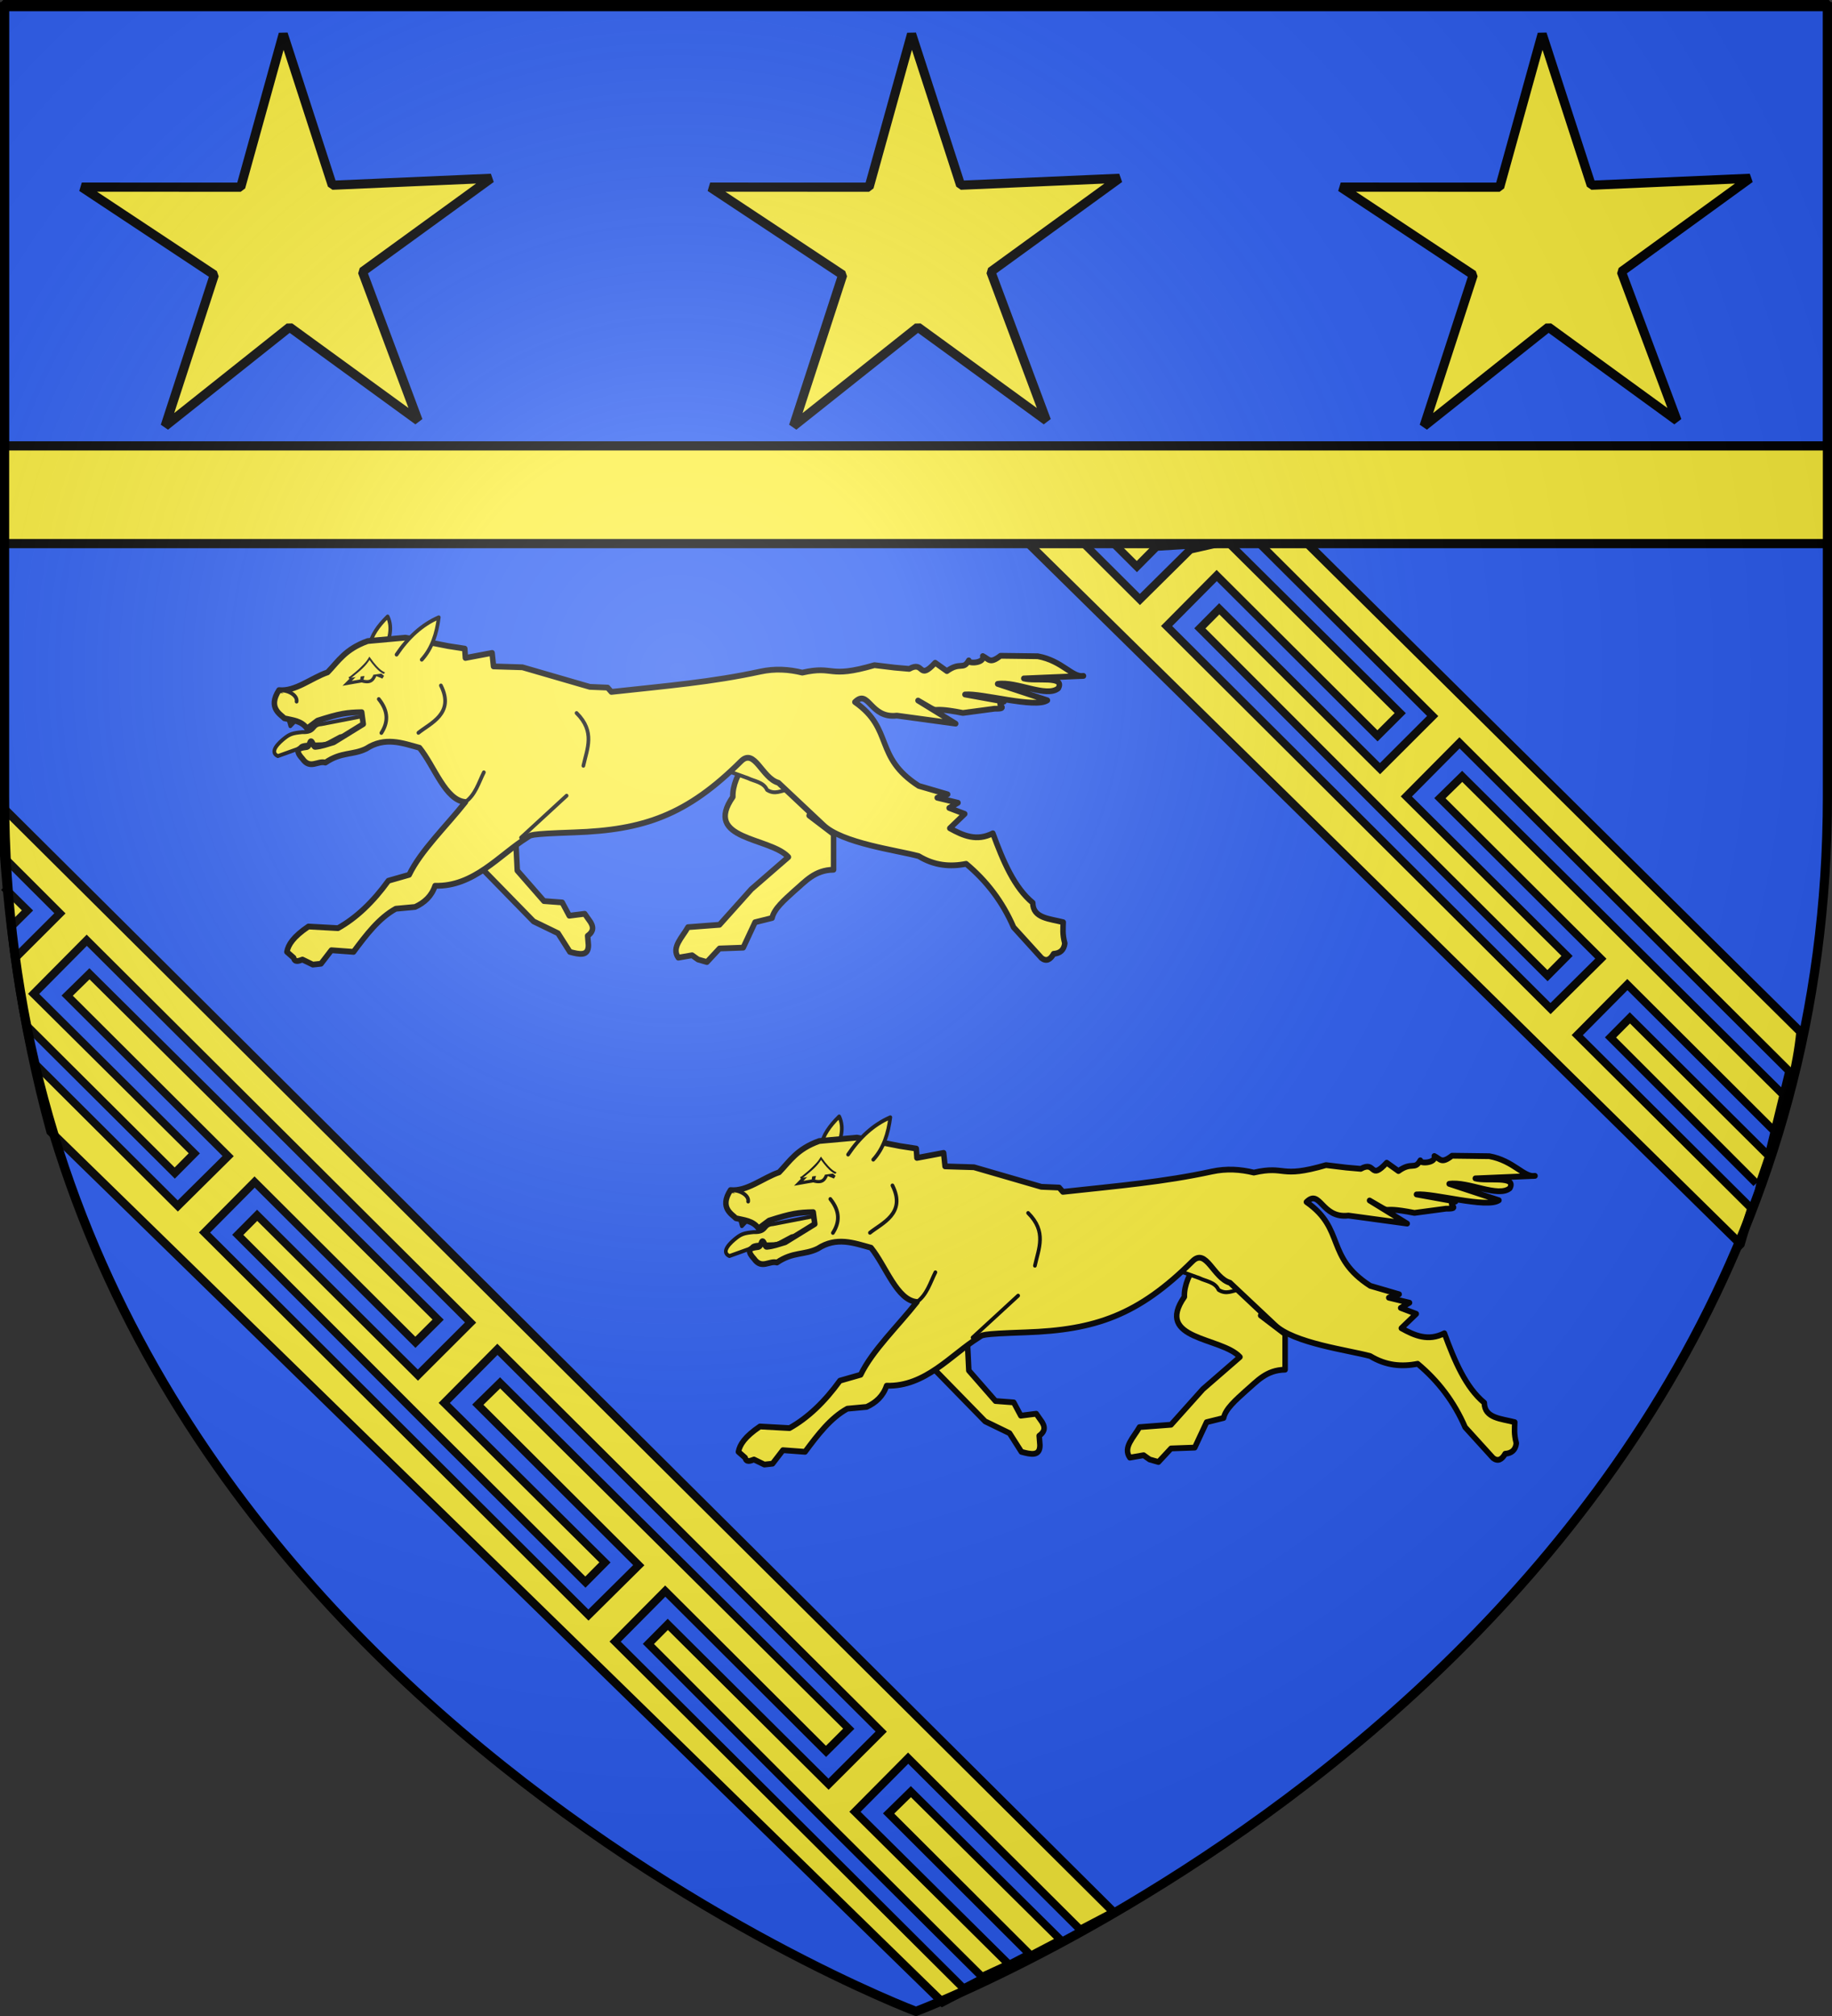
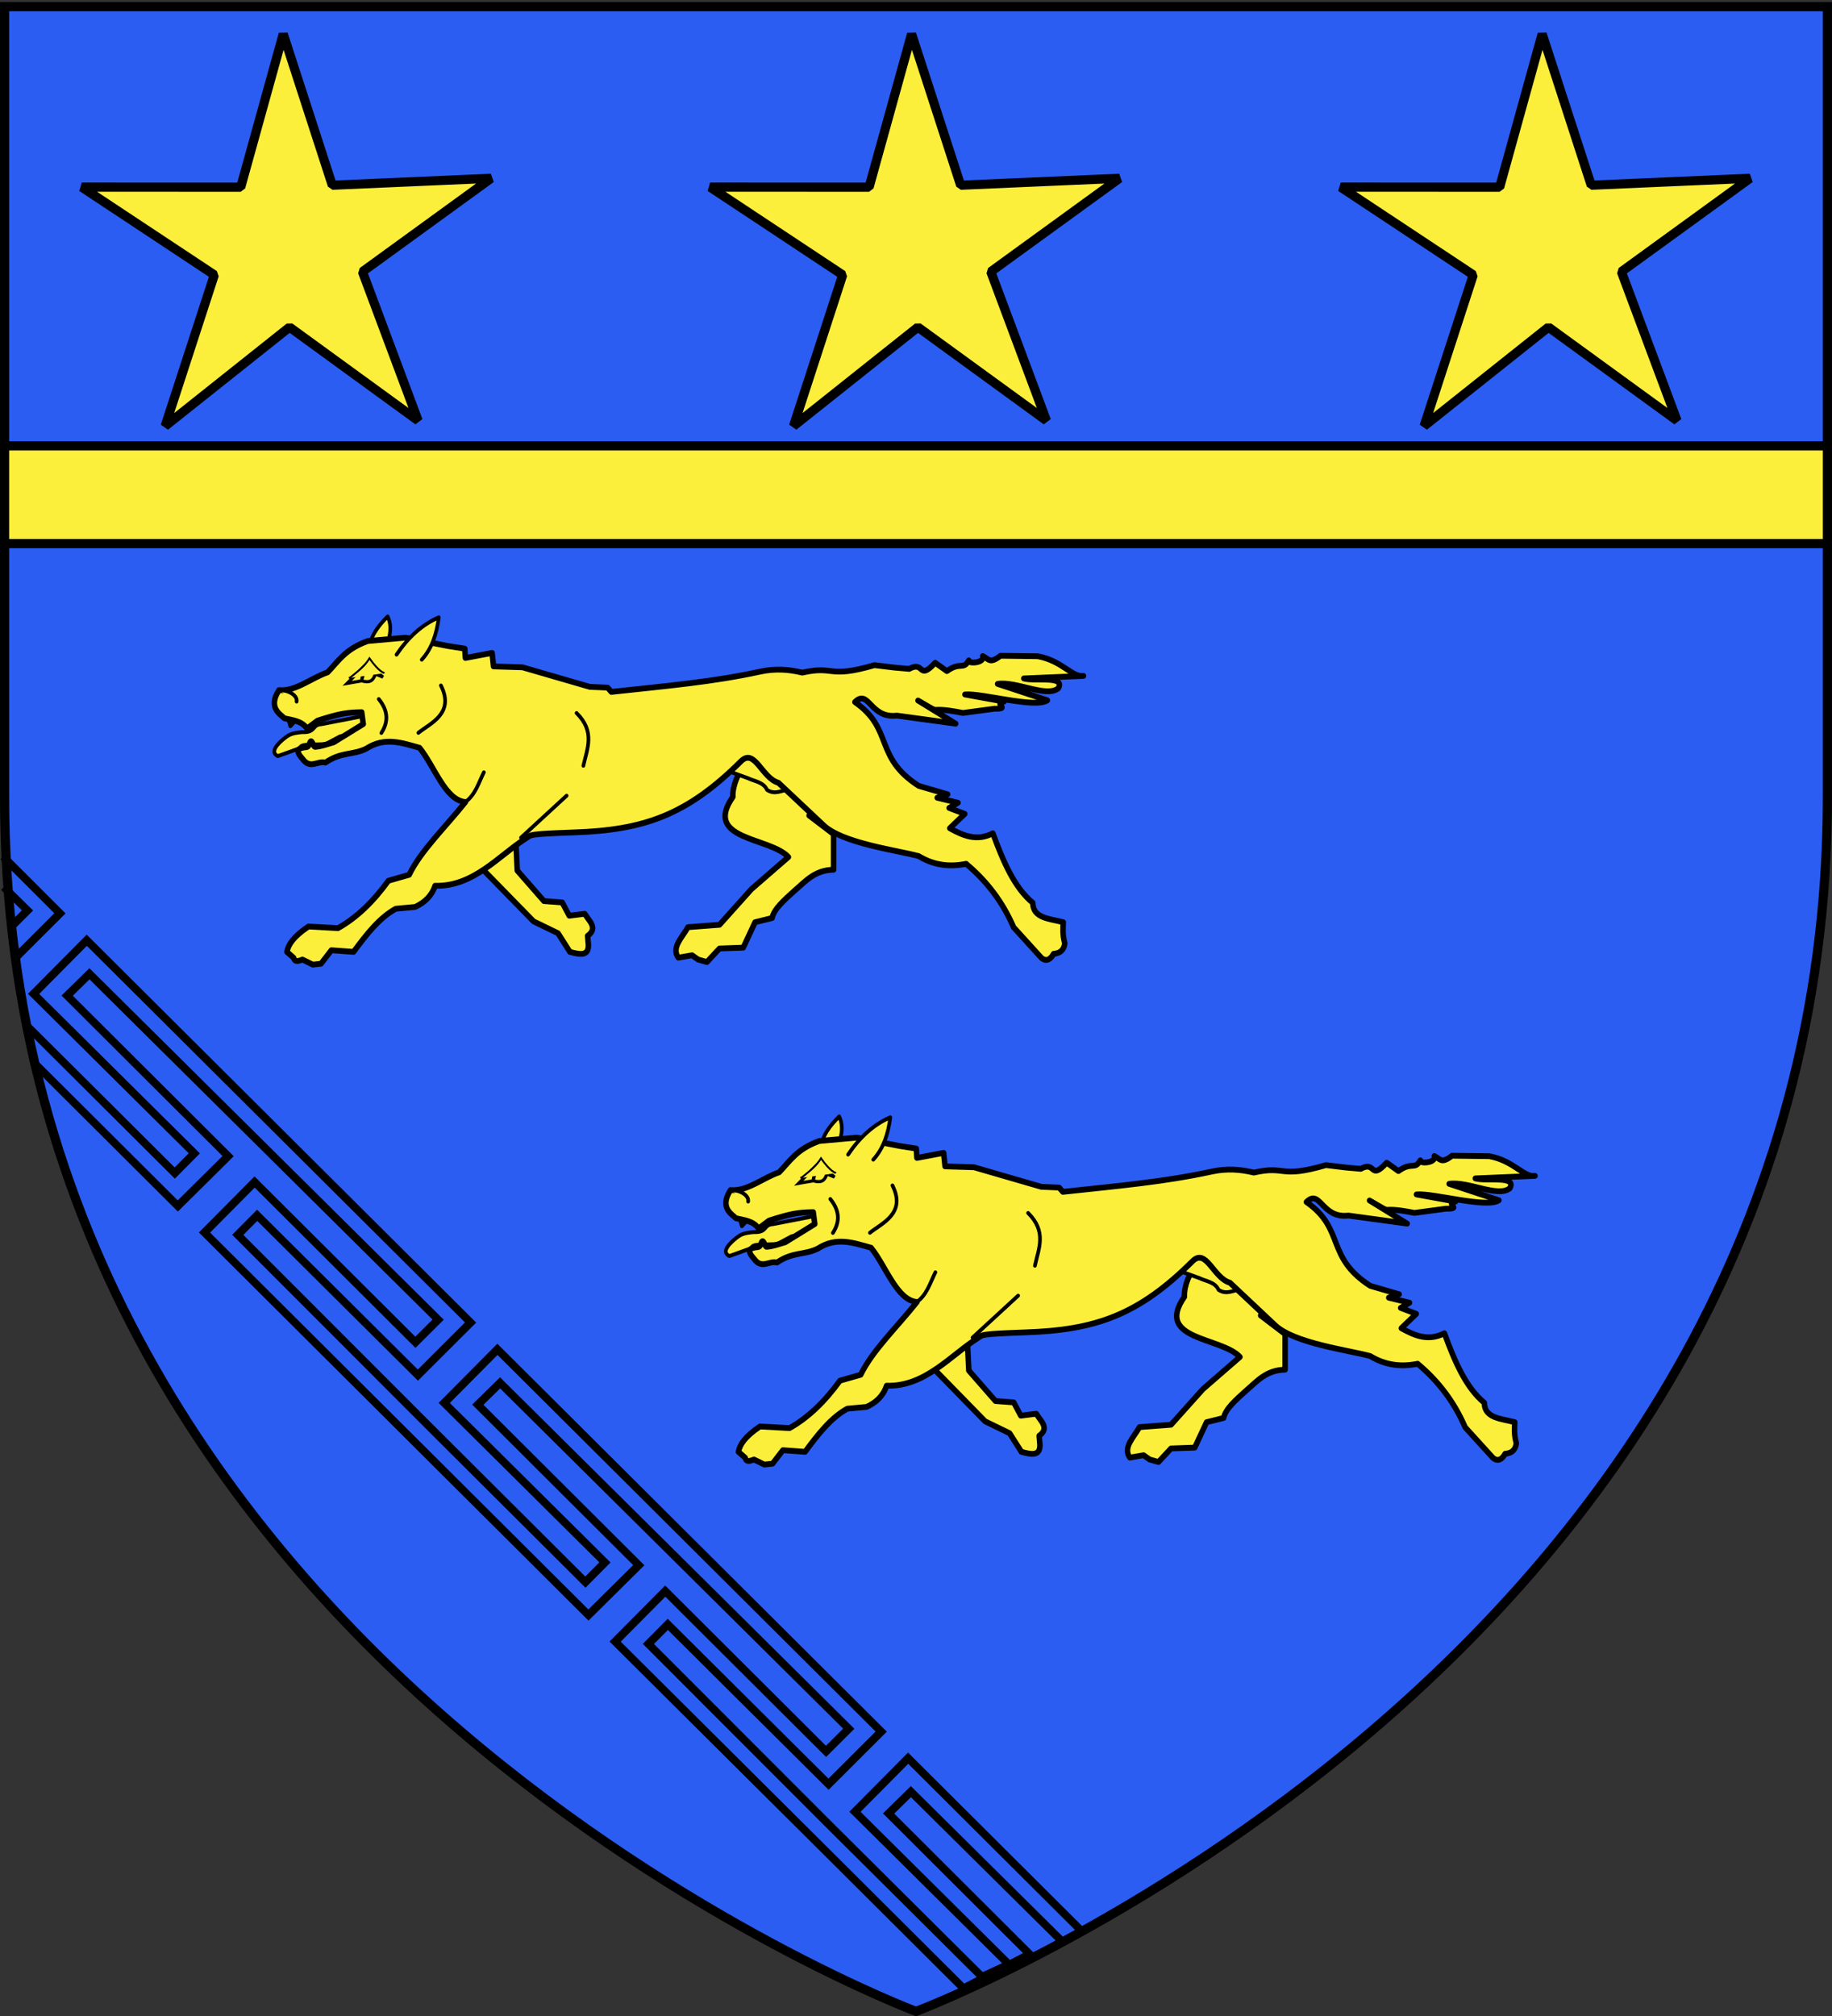
<svg xmlns="http://www.w3.org/2000/svg" xmlns:xlink="http://www.w3.org/1999/xlink" width="600" height="660" version="1.0">
  <rect width="100%" height="100%" fill="#333333" stroke="none" />
  <desc>Flag of Canton of Valais (Wallis)</desc>
  <defs>
    <radialGradient xlink:href="#b" id="f" cx="221.445" cy="226.331" r="300" fx="221.445" fy="226.331" gradientTransform="matrix(1.353 0 0 1.349 -77.63 -85.747)" gradientUnits="userSpaceOnUse" />
    <linearGradient id="b">
      <stop offset="0" style="stop-color:white;stop-opacity:.314" />
      <stop offset=".19" style="stop-color:white;stop-opacity:.251" />
      <stop offset=".6" style="stop-color:#6b6b6b;stop-opacity:.125" />
      <stop offset="1" style="stop-color:black;stop-opacity:.125" />
    </linearGradient>
  </defs>
  <g style="display:inline">
    <path d="M300 658.5s298.5-112.32 298.5-397.772V2.176H1.5v258.552C1.5 546.18 300 658.5 300 658.5" style="fill:#2b5df2;fill-opacity:1;fill-rule:evenodd;stroke:none;stroke-width:1px;stroke-linecap:butt;stroke-linejoin:miter;stroke-opacity:1" />
-     <path d="M1.436 1.125h597.128v147.128H1.436z" style="opacity:1;fill:#2b5df2;fill-opacity:1;fill-rule:nonzero;stroke:#000;stroke-width:3;stroke-linecap:round;stroke-linejoin:bevel;stroke-miterlimit:4;stroke-dasharray:none;stroke-dashoffset:0;stroke-opacity:1" />
    <path id="c" d="m-255.905-8.945-42.101-30.616L-338.75-7.16l16.107-49.501-43.406-28.736 52.056.022 13.917-50.161 16.065 49.515 52.007-2.266-42.128 30.58z" style="opacity:1;fill:#fcef3c;fill-opacity:1;fill-rule:nonzero;stroke:#000;stroke-width:3;stroke-linecap:round;stroke-linejoin:bevel;stroke-miterlimit:4;stroke-dasharray:none;stroke-dashoffset:0;stroke-opacity:1" transform="translate(392.837 146.66)" />
    <use xlink:href="#c" id="d" width="600" height="660" x="0" y="0" style="stroke-width:3;stroke-miterlimit:4;stroke-dasharray:none" transform="translate(205.794)" />
    <use xlink:href="#d" width="600" height="660" style="stroke-width:3;stroke-miterlimit:4;stroke-dasharray:none" transform="translate(206.52)" />
    <g id="e" style="fill:#fcef3c">
      <g style="fill:#fcef3c">
        <path d="M710 130z" style="fill:#fcef3c;fill-rule:evenodd;stroke:#000;stroke-width:1px;stroke-linecap:butt;stroke-linejoin:miter;stroke-opacity:1" transform="matrix(.602 0 0 .632 41.738 163.275)" />
      </g>
      <g style="fill:#fcef3c">
        <path d="m78.02 109.771 1.71 5.74 3.703-3.723" style="fill:#fcef3c;fill-rule:evenodd;stroke:#000;stroke-width:2;stroke-linecap:round;stroke-linejoin:round;stroke-miterlimit:4;stroke-dasharray:none;stroke-opacity:.996" transform="matrix(.602 0 0 .632 47.089 164.75)" />
        <path d="M76.743 121.6c-2.942 2.201-8.776 7.156-3.813 9.382l12.122-4.138c-.22-2.705 9.325-1.493 14.104-2.194l7.736-3.942 16.119-1.056-4.88-9.177-21.574 3.996c-5.352.315-2.665 4.411-10.46 4.111-5.109.466-6.741 1.063-9.354 3.017" style="fill:#fcef3c;fill-opacity:1;fill-rule:evenodd;stroke:#000;stroke-width:2;stroke-linecap:round;stroke-linejoin:round;stroke-miterlimit:4;stroke-dasharray:none;stroke-opacity:.996" transform="matrix(.602 0 0 .632 47.089 164.75)" />
        <path d="M123.01 73.585c.733-4.972 4.39-9.945 9.672-14.917 3.15 6.47.251 11.843-.806 17.55" style="fill:#fcef3c;fill-rule:evenodd;stroke:#000;stroke-width:2;stroke-linecap:round;stroke-linejoin:round;stroke-miterlimit:4;stroke-dasharray:none;stroke-opacity:.996" transform="matrix(.602 0 0 .632 47.089 164.75)" />
        <path d="M338.604 117.458c-6.088 11.548-18.482 22.333-18.134 34.66-16.413 22.453 20.149 20.767 30.224 31.15l-20.15 16.671-17.327 18.427-17.161 1.24c-3.071 5.265-9.182 10.53-5.24 15.795l7.49-1.24 3.224 2.193 4.836 1.316 6.85-7.02 12.896-.438 6.448-13.162 9.268-2.194c.986-4.68 6.684-9.36 12.09-14.04 6.018-4.854 11.01-10.825 21.357-10.967v-18.427l-13.298-9.652c4.237-1.988 4.649-7.1 6.045-11.407l11.283-17.55z" style="fill:#fcef3c;fill-rule:evenodd;stroke:#000;stroke-width:3;stroke-linecap:round;stroke-linejoin:round;stroke-miterlimit:4;stroke-dasharray:none;stroke-opacity:1" transform="matrix(.602 0 0 .632 47.089 164.75)" />
        <path d="M311.098 132.148c-4.323.806-4.376 2.365-3.382 4.826 8.727.812 13.371 2.907 21.026 5.468 3.425 1.646 8.402 1.934 10.32 6.04 4.377 2.682 7.582.26 11.283 0l-12.09-16.671z" style="fill:#fcef3c;fill-rule:evenodd;stroke:#000;stroke-width:2;stroke-linecap:round;stroke-linejoin:round;stroke-miterlimit:4;stroke-dasharray:none;stroke-opacity:.996" transform="matrix(.602 0 0 .632 47.089 164.75)" />
        <path d="m182.652 164.402 2.418 25.885 27 26.324 13.297 6.142 6.448 9.652c5.136 1.319 10.143 2.456 10.074-3.51l-.403-4.826c2.431-1.652 3.715-3.721 1.612-7.02l-3.223-4.387-8.385 1.006-3.856-6.881-9.923-.706-14.507-15.794-2.015-39.047z" style="fill:#fcef3c;fill-rule:evenodd;stroke:#000;stroke-width:3;stroke-linecap:round;stroke-linejoin:round;stroke-miterlimit:4;stroke-dasharray:none;stroke-opacity:1" transform="matrix(.602 0 0 .632 47.089 164.75)" />
        <path d="M511.226 89.448c-5.897 1.007-11.609-7.91-24.853-10.188l-9.753-.12-10.527-.124c-5.834 4.31-6.249 1.774-9.636.147 1.23 3.823-8.563 4.098-7.63 2.24-3.065 5.259-4.508.444-11.897 5.558l-6.377-4.329c-9.372 9.68-5.702-1.297-14.118 3.177l-7.915-.665-11.008-1.265c-25.666 7.161-21.423.011-39.252 3.869-7.301-1.698-14.83-2.194-22.85-.538-26.326 5.437-50.463 7.344-81.028 10.52l-2.045-2.228-9.662-.383-36.67-10.135-15.727-.46-.776-6.988-14.527 2.61-.353-4.836-8.885-1.305-23.413-4.377-20.522 1.766c-12.24 4.205-15.952 10.447-21.791 16.2-8.865 2.886-17.58 10.076-26.445 9.214-6.39 9.336 1.168 12.691 2.89 14.587 4.43 1.031 9.316 1.212 12.342 5.298l5.712-4.07c12.184-3.737 15.989-4.23 24.048-4.376l.846 6.143c-5.31 3.11-8.654 5.045-16.078 9.443-3.93 1.09-6.386 2.046-10.085 2.38-.87.08-1.415-2.901-2.257-2.917-.846-.016-.566 2.953-2.75 3.071-3.95.41-6.335 1.366-1.904 5.989 4.164 5.688 8.318.842 12.482 1.996 8.609-5.65 14.96-3.78 22.214-7.217 10.186-6.302 19.533-2.945 28.985-.46 8.219 9.715 14.039 27.223 24.964 28.1-10.418 12.577-24.234 25.12-30.606 37.698l-11.284 3.07c-8.385 11.043-17.527 19.318-27.432 24.57l-16.08-.845c-8.29 5.344-10.97 9.43-11.706 13.13l3.667 3.07c.612 2.471 2.706 1.67 4.796.922l5.642 2.61 4.442-.46 5.642-6.988 12.06.845c6.9-8.828 13.86-17.557 22.99-22.342l10.507-.922c4.965-2.198 8.925-5.48 10.86-10.979 21.128.597 34.98-16.018 50.046-24.953 2.375-1.292-.299-1.836 25.694-2.687 37.762-1.236 61.14-8.82 90.69-36.853 7.452-7.07 11.4 8.771 20.358 11.141l24.331 21.797c10.196 9.563 40.305 13.145 51.996 16.2 8.597 4.969 17.214 5.625 25.81 3.992 11.225 8.925 19.905 19.8 25.811 32.861l15.233 15.97c2.578 1.885 4.74.847 6.558-2.227 3.47-.235 5.634-1.909 6.065-5.451-1.373-4.81-.912-7.66-.846-10.902-7.258-1.84-16.497-1.964-16.573-10.058-10.069-7.905-16.148-21.577-21.72-36.009-8.742 4.297-16.167 1.235-23.413-2.61l8.11-7.448-8.463-3.071 4.796-2.687-11.284-2.61 5.642-1.767-15.726-4.376c-24.517-15.042-13.505-29.33-34.716-43.421 7.631-7.098 8.187 8.696 22.829 7.028l31.987 4.162-20.463-11.974c15.568 8.533 2.201 2.24 24.409 6.43l17.2-2.196c9.348.142-1.13-2.513 5.16-3.703l-21.23-3.663c9.113-.811 38.284 7.313 44.83 3.009l-27.058-8.504c10.286-1.461 26.58 7.275 32.982 2.29 3.953-6.806-12.505-3.406-18.76-5.108z" style="fill:#fcef3c;fill-rule:evenodd;stroke:#000;stroke-width:3;stroke-linecap:round;stroke-linejoin:round;stroke-miterlimit:4;stroke-dasharray:none;stroke-opacity:1" transform="matrix(.602 0 0 .632 47.089 164.75)" />
        <path d="M137.518 78.411c6.213-8.792 13.719-15.473 22.97-19.304-1.121 8.384-3.605 16.026-9.269 21.937h0M174.76 154.91c5.643-3.754 7.454-10.213 10.258-15.512M205.249 173.213l24.79-21.716M235.454 108.685c10.282 9.68 5.738 18.41 3.704 27.3M149.4 118.923c6.33-4.916 19.938-9.954 12.252-24.508M127.847 101.445c5.513 6.495 5.009 12.22 1.41 17.549M73.83 97.124c3.627-.852 9.987 2.107 9.316 5.617" style="fill:#fcef3c;fill-rule:evenodd;stroke:#000;stroke-width:2;stroke-linecap:round;stroke-linejoin:round;stroke-miterlimit:4;stroke-dasharray:none;stroke-opacity:.996" transform="matrix(.602 0 0 .632 47.089 164.75)" />
        <g style="fill:#fcef3c;stroke:#000;stroke-width:1.671;stroke-miterlimit:4;stroke-dasharray:none;stroke-opacity:.996">
          <path d="M-511.25-221.656c-2.446 2.807-3.12 5.328-4.384 9.739 5.674 1.68 6.369-1.164 7.769-4.329z" style="fill:#fcef3c;fill-opacity:1;fill-rule:evenodd;stroke:#000;stroke-width:1.671;stroke-linecap:butt;stroke-linejoin:miter;stroke-miterlimit:4;stroke-dasharray:none;stroke-opacity:.996" transform="matrix(.623 0 0 .632 439.619 356.79)" />
          <path d="M342.725 443.459a5.423 4.338 0 1 1-10.845 0 5.423 4.338 0 1 1 10.845 0z" style="fill:#fcef3c;fill-opacity:1;fill-rule:evenodd;stroke:#000;stroke-width:4.42;stroke-linecap:butt;stroke-linejoin:miter;stroke-miterlimit:4;stroke-dasharray:none;stroke-opacity:.996" transform="matrix(.214 .064 -.171 .211 124.206 104.08)" />
          <path d="m-515.583-211.86-7.562 1.3 10.836-10.8c-2.252 3.252-2.233 3.408-3.274 9.5zM-507.817-216.782l3.513 2.99-4.053-1.628z" style="fill:#fcef3c;fill-opacity:1;fill-rule:evenodd;stroke:#000;stroke-width:1.671;stroke-linecap:butt;stroke-linejoin:miter;stroke-miterlimit:4;stroke-dasharray:none;stroke-opacity:.996" transform="matrix(.623 0 0 .632 439.619 356.79)" />
        </g>
        <path d="M130.917 88.029c-.268-.268-2.657-.337-8.143-7.68-2.51 3.918-5.091 5.78-10.225 9.762l-.929.464" style="fill:#fcef3c;fill-rule:evenodd;stroke:#000;stroke-width:1px;stroke-linecap:butt;stroke-linejoin:miter;stroke-opacity:.996" transform="matrix(.602 0 0 .632 47.089 164.75)" />
      </g>
    </g>
    <use xlink:href="#e" width="600" height="660" transform="translate(147.881 163.675)" />
    <g style="display:inline">
      <g style="fill:#fcef3c">
-         <path d="M393.491 517.226 389.36 80.675c20.148-34.155 44.045-64.63 70.5-92.592l-.04 549.661z" style="fill:#fcef3c;fill-opacity:1;fill-rule:evenodd;stroke:#000;stroke-width:3;stroke-linecap:butt;stroke-linejoin:miter;stroke-miterlimit:4;stroke-dasharray:none;stroke-opacity:1" transform="matrix(.642 -.647 .663 .659 -286.906 569.212)" />
        <path d="m432.28 20.347 7.58.041-.056-11.637m7.606-7.708-.07 28.13-22.477-.106m14.427 502.675-.143-74.277-11.208-.156-.12 69.783-25.455-7.994.064-63.571.028-108.628h25.566l-.11 79.525 11.536.063-.22-172.024-11.206-.156-.11 79.619-25.456-.22.082-81.212.11-108.629h25.565l-.11 79.526 11.537.062-.22-172.024-11.207-.156-.11 79.62-25.455-.22.076-71.095 7.606-10.783-.065 73h9.974l-.082-79.306h27.128l-.164 189.748-26.745-.125v-79.4h-9.892l-.328 99.531-.083 72.586h9.975l-.083-79.306h27.128l-.164 189.748-26.744-.125v-79.4h-9.892l-.302 91.247v73.85l9.97 3.634-.105-75.952h27.128l-.097 86.539" style="fill:#2b5df2;fill-opacity:1;fill-rule:evenodd;stroke:#000;stroke-width:2.81;stroke-linecap:butt;stroke-linejoin:miter;stroke-miterlimit:4;stroke-dasharray:none;stroke-opacity:1" transform="matrix(.642 -.647 .663 .659 -286.906 569.212)" />
      </g>
    </g>
    <g style="display:inline">
      <g style="fill:#fcef3c">
-         <path d="M390.574 439.053 388.66 89.122l70.637 69.375.533 243.146c-19.755 15.74-46.17 24.94-69.255 37.41z" style="fill:#fcef3c;fill-opacity:1;fill-rule:evenodd;stroke:#000;stroke-width:3;stroke-linecap:butt;stroke-linejoin:miter;stroke-miterlimit:4;stroke-dasharray:none;stroke-opacity:1" transform="matrix(.642 -.647 .663 .659 28.192 370.66)" />
-         <path d="m402.434 432.849.022-85.95h25.566l-.1 72.785 11.51-5.433-.203-159.788-11.207-.156-.11 79.619-25.456-.22.082-81.212.11-108.629h25.565l-.11 79.526 11.537.062-.109-85.473-11.427-7.088-25.456-.219.03-28.83 7.598 8.093-.01 11.86h9.973l26.957 23.408-.075 87.033-26.745-.125v-79.4h-9.892l-.328 99.531-.083 72.586h9.975l-.083-79.306h27.128l-.141 162.992-26.767 15.752v-68.522h-9.892l-.239 72.233" style="fill:#2b5df2;fill-opacity:1;fill-rule:evenodd;stroke:#000;stroke-width:2.81;stroke-linecap:butt;stroke-linejoin:miter;stroke-miterlimit:4;stroke-dasharray:none;stroke-opacity:1" transform="matrix(.642 -.647 .663 .659 28.192 370.66)" />
-       </g>
+         </g>
    </g>
    <path d="M.215 145.968h598.727v31.999H.215z" style="opacity:1;fill:#fcef3c;fill-opacity:1;fill-rule:nonzero;stroke:#000;stroke-width:3;stroke-linecap:round;stroke-linejoin:bevel;stroke-miterlimit:4;stroke-dasharray:none;stroke-dashoffset:0;stroke-opacity:1;display:inline" />
  </g>
-   <path d="M300 658.5s298.5-112.32 298.5-397.772V2.176H1.5v258.552C1.5 546.18 300 658.5 300 658.5" style="opacity:1;fill:url(#f);fill-opacity:1;fill-rule:evenodd;stroke:none;stroke-width:1px;stroke-linecap:butt;stroke-linejoin:miter;stroke-opacity:1" />
  <path d="M300 658.5S1.5 546.18 1.5 260.728V2.176h597v258.552C598.5 546.18 300 658.5 300 658.5z" style="opacity:1;fill:none;fill-opacity:1;fill-rule:evenodd;stroke:#000;stroke-width:3;stroke-linecap:butt;stroke-linejoin:miter;stroke-miterlimit:4;stroke-dasharray:none;stroke-opacity:1" />
</svg>